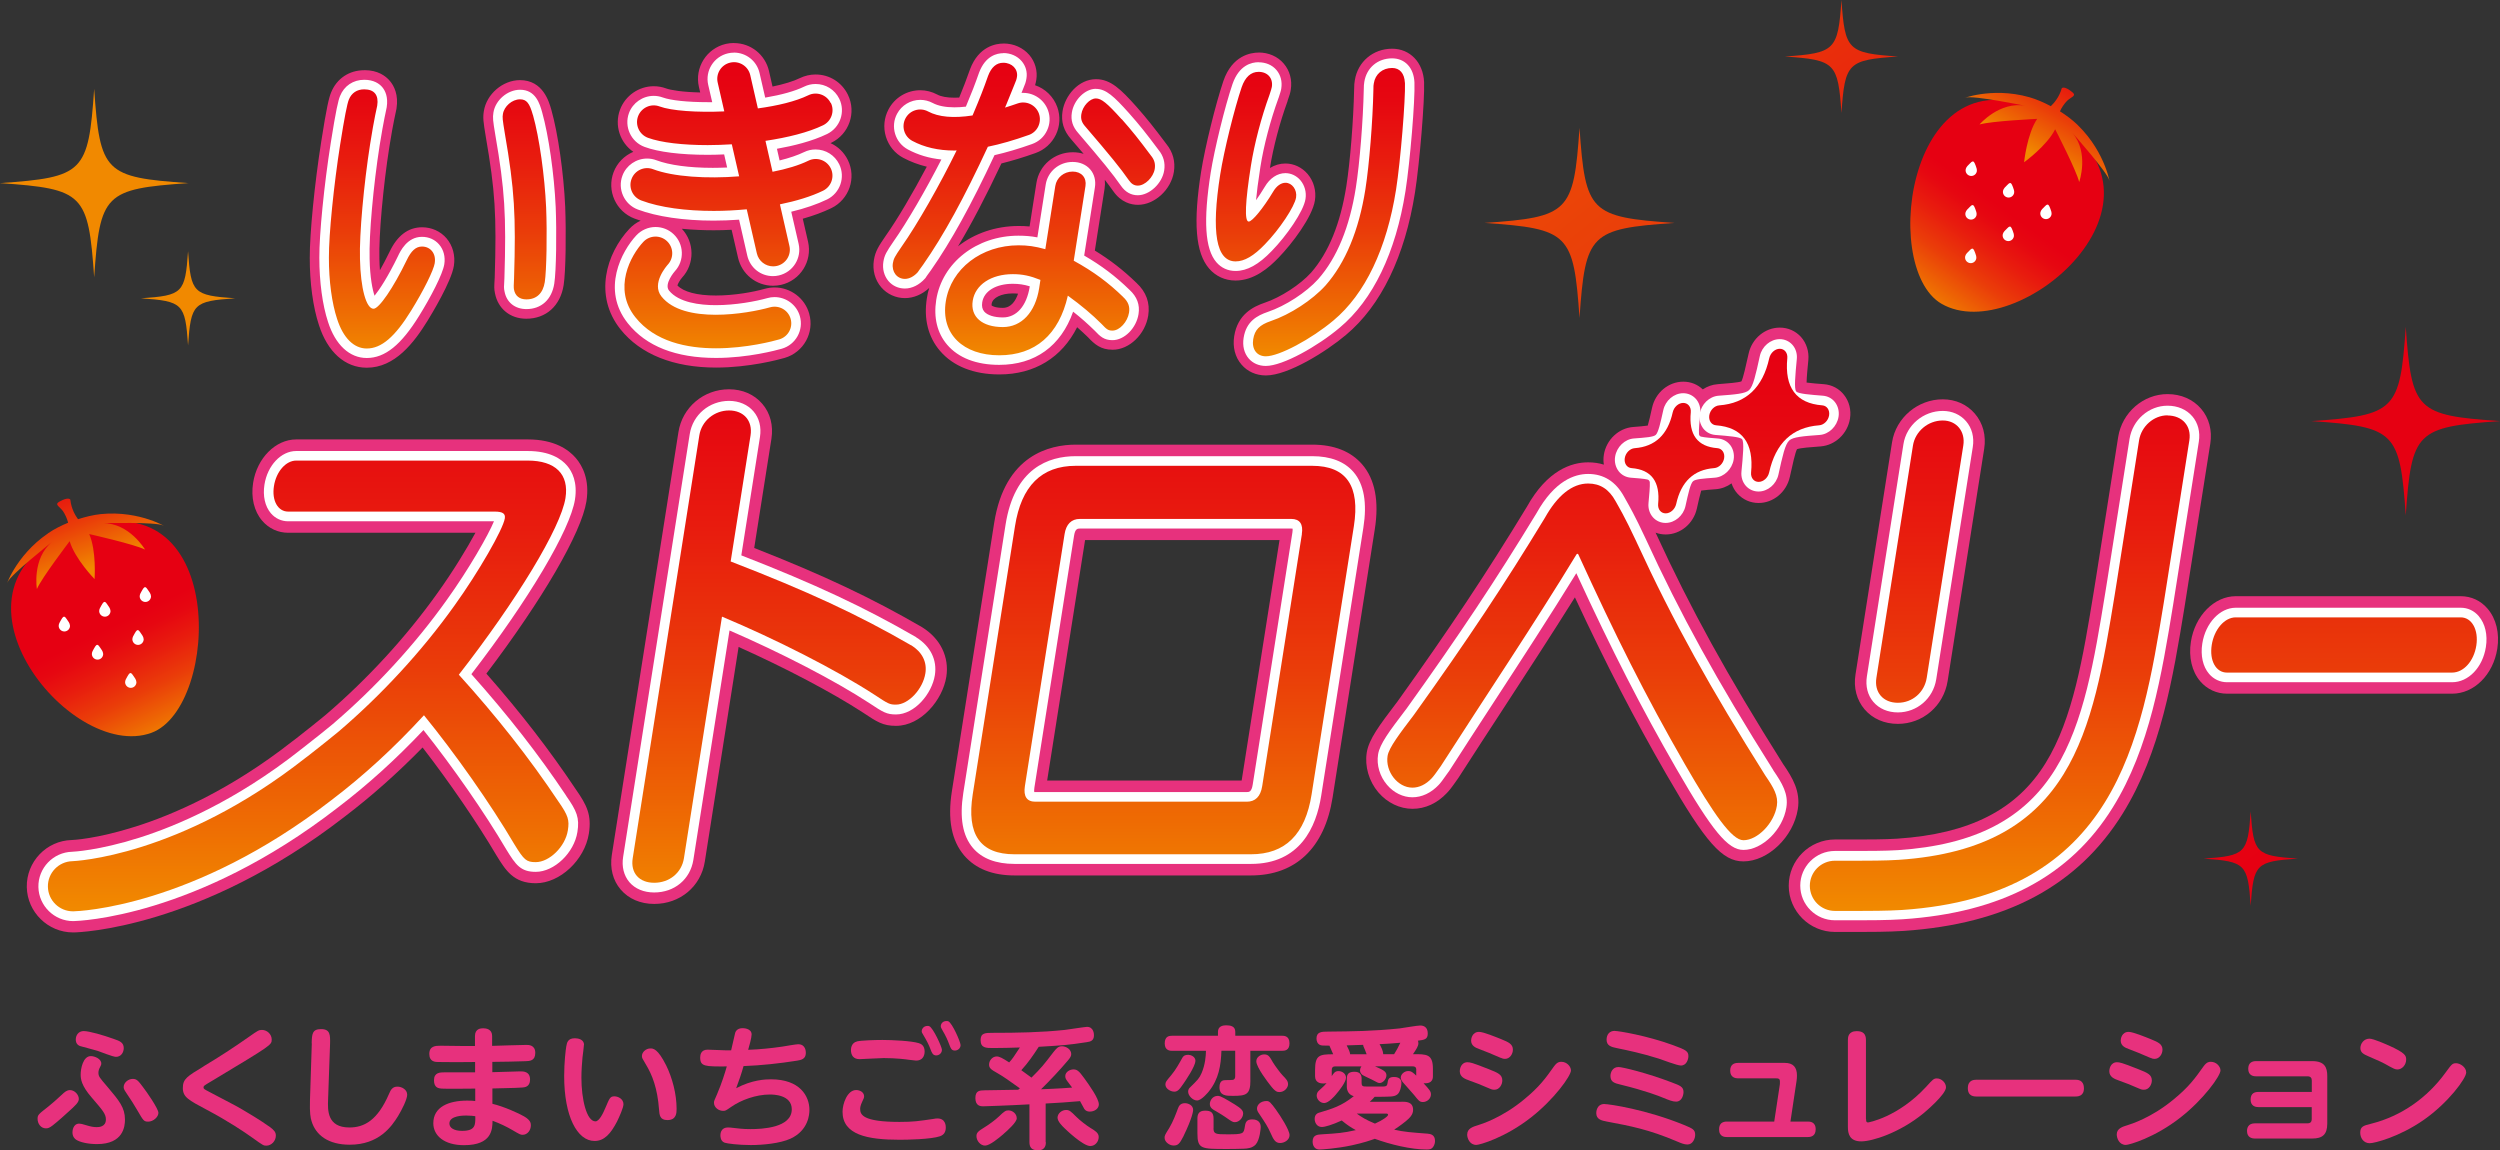
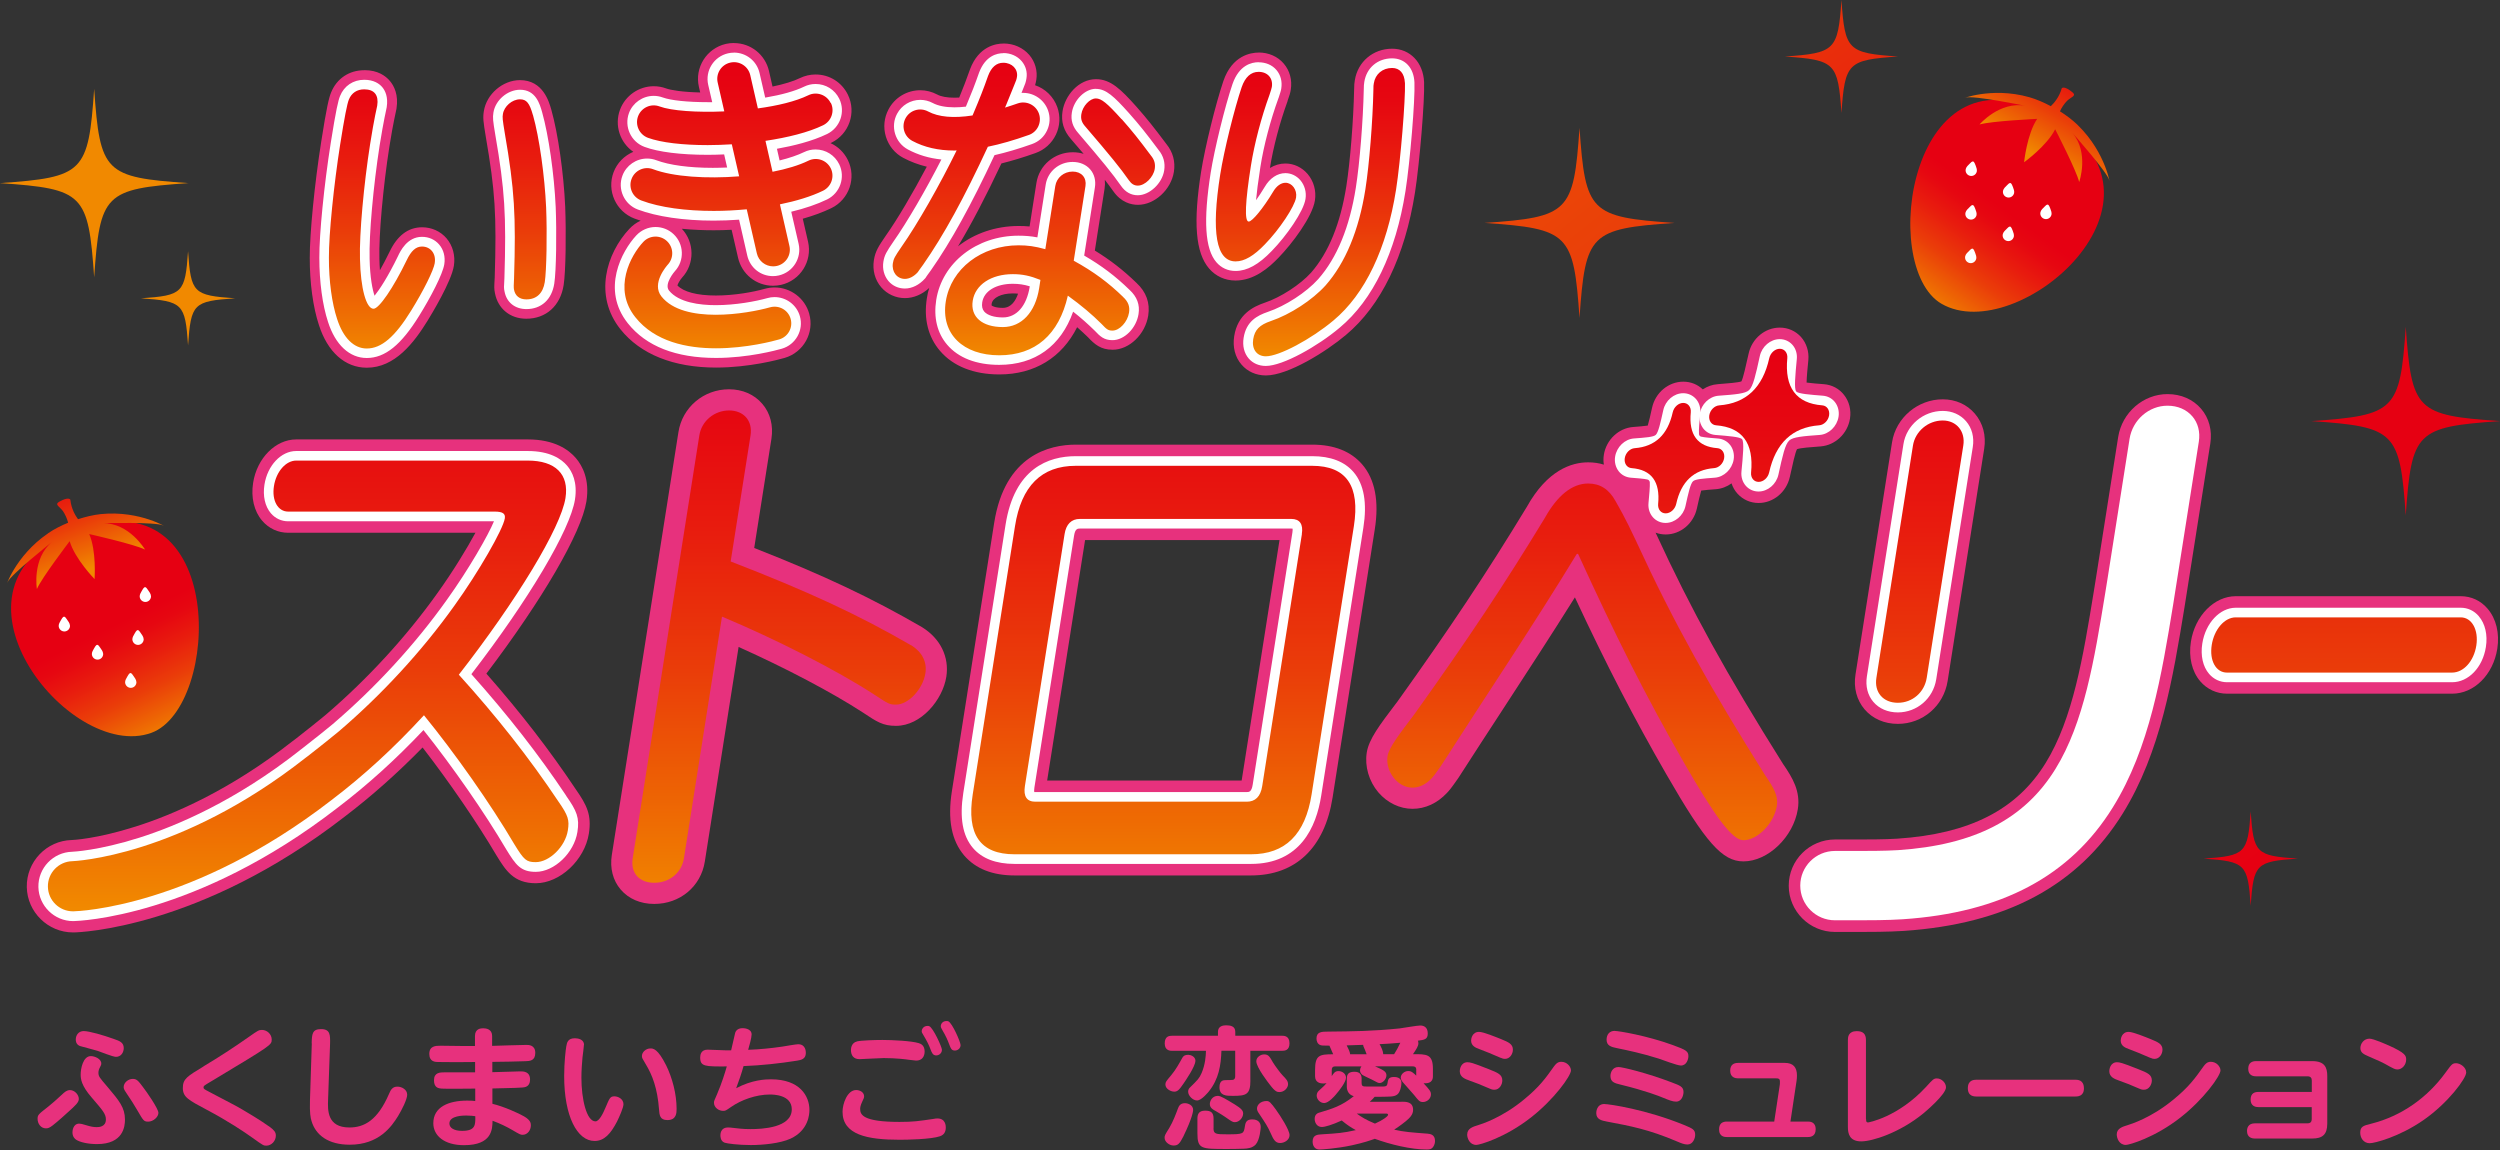
<svg xmlns="http://www.w3.org/2000/svg" xmlns:xlink="http://www.w3.org/1999/xlink" id="_レイヤー_2" viewBox="0 0 368.5 169.56">
  <rect x="0" y="0" width="368.5" height="169.56" fill="#333333" stroke="none" />
  <defs>
    <style>.cls-1{fill:url(#_名称未設定グラデーション_85-6);}.cls-2{fill:#e7317d;}.cls-3{fill:url(#_名称未設定グラデーション_89-2);}.cls-4{fill:url(#_名称未設定グラデーション_89-11);}.cls-5{fill:#fff;}.cls-6{fill:url(#_名称未設定グラデーション_85-4);}.cls-7{fill:url(#_名称未設定グラデーション_89-5);}.cls-8{fill:none;}.cls-9{fill:url(#_名称未設定グラデーション_89-7);}.cls-10{fill:url(#_名称未設定グラデーション_85-9);}.cls-11{fill:url(#_名称未設定グラデーション_89);}.cls-12{fill:url(#_名称未設定グラデーション_89-3);}.cls-13{fill:url(#_名称未設定グラデーション_85-8);}.cls-14{fill:url(#_名称未設定グラデーション_85-3);}.cls-15{fill:url(#_名称未設定グラデーション_85);}.cls-16{fill:url(#_名称未設定グラデーション_85-7);}.cls-17{fill:url(#_名称未設定グラデーション_89-8);}.cls-18{fill:url(#_名称未設定グラデーション_89-9);}.cls-19{fill:url(#_名称未設定グラデーション_89-4);}.cls-20{fill:url(#_名称未設定グラデーション_89-6);}.cls-21{fill:url(#_名称未設定グラデーション_85-5);}.cls-22{fill:url(#_名称未設定グラデーション_89-10);}.cls-23{fill:url(#_名称未設定グラデーション_85-2);}</style>
    <linearGradient id="_名称未設定グラデーション_89" x1="127.79" y1="52.51" x2="127.79" y2="9.17" gradientUnits="userSpaceOnUse">
      <stop offset="0" stop-color="#f18900" />
      <stop offset=".15" stop-color="#ee6c03" />
      <stop offset=".42" stop-color="#ea3d09" />
      <stop offset=".67" stop-color="#e81c0e" />
      <stop offset=".87" stop-color="#e60711" />
      <stop offset="1" stop-color="#e60012" />
    </linearGradient>
    <linearGradient id="_名称未設定グラデーション_85" x1="114.83" y1="134" x2="114.83" y2="50.45" gradientUnits="userSpaceOnUse">
      <stop offset="0" stop-color="#f18900" />
      <stop offset=".15" stop-color="#ee6c03" />
      <stop offset=".42" stop-color="#ea3d09" />
      <stop offset=".67" stop-color="#e81c0e" />
      <stop offset=".87" stop-color="#e60711" />
      <stop offset="1" stop-color="#e60012" />
    </linearGradient>
    <linearGradient id="_名称未設定グラデーション_85-2" x1="171.47" y1="134.12" x2="171.47" y2="50.2" xlink:href="#_名称未設定グラデーション_85" />
    <linearGradient id="_名称未設定グラデーション_85-3" x1="233.22" y1="134.19" x2="233.22" y2="50.1" xlink:href="#_名称未設定グラデーション_85" />
    <linearGradient id="_名称未設定グラデーション_85-4" x1="345.51" y1="139.89" x2="345.51" y2="43.72" xlink:href="#_名称未設定グラデーション_85" />
    <linearGradient id="_名称未設定グラデーション_85-5" x1="246.82" y1="138.95" x2="246.82" y2="49.93" xlink:href="#_名称未設定グラデーション_85" />
    <linearGradient id="_名称未設定グラデーション_85-6" x1="260.78" y1="138.68" x2="260.78" y2="50.88" xlink:href="#_名称未設定グラデーション_85" />
    <linearGradient id="_名称未設定グラデーション_85-7" x1="282.98" y1="134.95" x2="282.98" y2="50.27" xlink:href="#_名称未設定グラデーション_85" />
    <linearGradient id="_名称未設定グラデーション_85-8" x1="45.43" y1="133.92" x2="45.43" y2="50.28" xlink:href="#_名称未設定グラデーション_85" />
    <linearGradient id="_名称未設定グラデーション_85-9" x1="294.77" y1="133.92" x2="294.77" y2="50.44" xlink:href="#_名称未設定グラデーション_85" />
    <linearGradient id="_名称未設定グラデーション_89-2" x1="284.51" y1="85.49" x2="294.89" y2="70.21" gradientTransform="translate(2.33 -50.21) rotate(2)" xlink:href="#_名称未設定グラデーション_89" />
    <linearGradient id="_名称未設定グラデーション_89-3" x1="36.69" y1="55.85" x2="180.61" y2="237.91" xlink:href="#_名称未設定グラデーション_89" />
    <linearGradient id="_名称未設定グラデーション_89-4" x1="36.49" y1="55.06" x2="180.4" y2="237.12" xlink:href="#_名称未設定グラデーション_89" />
    <linearGradient id="_名称未設定グラデーション_89-5" x1="224.25" y1="-51.36" x2="310.6" y2="57.87" xlink:href="#_名称未設定グラデーション_89" />
    <linearGradient id="_名称未設定グラデーション_89-6" x1="151.74" y1="-69.72" x2="358.98" y2="192.44" xlink:href="#_名称未設定グラデーション_89" />
    <linearGradient id="_名称未設定グラデーション_89-7" x1="189.09" y1="-53.91" x2="333.01" y2="128.15" xlink:href="#_名称未設定グラデーション_89" />
    <linearGradient id="_名称未設定グラデーション_89-8" x1="192.43" y1="-143.1" x2="336.35" y2="38.96" xlink:href="#_名称未設定グラデーション_89" />
    <linearGradient id="_名称未設定グラデーション_89-9" x1="424.87" y1="473.99" x2="424.87" y2="457.83" gradientTransform="translate(168.27 -600.49) rotate(30)" xlink:href="#_名称未設定グラデーション_89" />
    <linearGradient id="_名称未設定グラデーション_89-10" x1="1670.78" y1="249.86" x2="1681.16" y2="234.58" gradientTransform="translate(1714.01 93.93) rotate(-172) scale(1 -1)" xlink:href="#_名称未設定グラデーション_89" />
    <linearGradient id="_名称未設定グラデーション_89-11" x1="1726.04" y1="-31.69" x2="1726.04" y2="-47.85" gradientTransform="translate(1646.15 -476.8) rotate(160) scale(1 -1)" xlink:href="#_名称未設定グラデーション_89" />
  </defs>
  <g id="title">
    <path class="cls-2" d="M108.18,6.34c-.4,0-.79.04-1.18.13-2.85.65-4.64,3.5-3.98,6.35l.19.81c-2.66-.06-4.35-.35-5.01-.59-.59-.22-1.21-.33-1.84-.33-2.2,0-4.2,1.39-4.97,3.46-.86,2.32.01,4.86,1.96,6.21-1.32.56-2.39,1.63-2.91,3.01-1.03,2.73.35,5.8,3.09,6.83.29.11.6.22.9.31-.62.28-1.18.69-1.65,1.19-3.42,3.64-5.29,9.84-1.33,14.81,2.94,3.69,7.82,5.65,14.1,5.65,4.9,0,9.27-1.18,10.09-1.42,2.81-.81,4.44-3.74,3.63-6.55-.64-2.26-2.74-3.84-5.1-3.84-.48,0-.97.07-1.44.2-1.61.46-4.46.99-7.22.99s-4.77-.54-5.66-1.49c.09-.3.4-.82.69-1.15,1.88-2.03,1.84-5.2-.04-7.2,1.7.17,3.33.22,4.7.22.86,0,1.74-.02,2.64-.07l.95,4.13c.56,2.42,2.68,4.12,5.16,4.12.4,0,.8-.05,1.18-.13,2.85-.65,4.63-3.5,3.98-6.35l-.78-3.4c1.59-.45,3-.97,4.21-1.56,2.63-1.28,3.72-4.46,2.44-7.08-.56-1.14-1.47-2.01-2.56-2.5.04-.02.08-.04.12-.06,2.63-1.28,3.72-4.46,2.44-7.08-.9-1.84-2.72-2.98-4.76-2.98-.8,0-1.58.18-2.31.53-.98.48-2.37.9-4.04,1.25l-.52-2.29c-.56-2.42-2.68-4.12-5.16-4.12h0ZM147.89,6.42c-1.04,0-3.61.37-4.9,3.77v.03s-.02.03-.02.03c-.51,1.45-.94,2.57-1.58,4.13-.25.02-.5.02-.73.02-1.07,0-1.95-.16-2.52-.47-.77-.41-1.63-.63-2.49-.63-1.96,0-3.75,1.07-4.67,2.8-.67,1.25-.81,2.68-.4,4.04.41,1.35,1.32,2.47,2.57,3.13,1.07.57,2.22,1,3.46,1.3-2.07,3.91-4.35,7.78-6.05,10.18-1.03,1.51-1.54,2.26-1.75,3.6-.23,1.47.16,2.92,1.08,3.99.87,1.02,2.15,1.6,3.5,1.6,1.27,0,2.54-.54,3.57-1.49-.15.49-.26,1-.34,1.52-.48,3.03.19,5.71,1.94,7.75,1.94,2.27,4.97,3.47,8.75,3.47,5.2,0,9.21-2.49,11.46-6.96.54.47,1.06.96,1.59,1.47.99,1.05,1.89,1.85,3.65,1.85,2.45,0,4.8-2.26,5.24-5.04.29-1.86-.29-3.48-1.74-4.82-1.92-1.86-3.86-3.37-6.13-4.76l1.43-9.09c.07-.46.08-.91.04-1.34.48.62.87,1.16,1.24,1.67,1.16,1.67,2.63,2.02,3.65,2.02,2.45,0,4.87-2.22,5.29-4.85.24-1.53-.13-2.91-1.11-4.12-1.88-2.51-2.84-3.71-4.43-5.52-2.26-2.52-3.78-4.03-5.93-4.03-2.6,0-4.59,2.44-4.94,4.71-.25,1.56.17,2.91,1.27,4.15.68.8,1.29,1.51,1.84,2.15-.5-.16-1.03-.24-1.6-.24-2.69,0-4.95,1.9-5.36,4.52l-1.01,6.42c-.52-.05-1.04-.07-1.61-.07-3.42,0-6.55,1.11-8.94,3,2.03-3.38,4.12-7.38,6.4-12.22,1.58-.39,3.26-.9,5.02-1.53,1.33-.47,2.4-1.44,3.01-2.71.61-1.28.68-2.72.21-4.05-.55-1.55-1.78-2.73-3.28-3.24.07-.24.13-.49.18-.79.21-1.32-.17-2.66-1.03-3.67-.92-1.07-2.3-1.69-3.79-1.69h0ZM146.15,45.01s0-.09.02-.23c.14-.9,1.42-1.53,3.11-1.53.27,0,.53.01.78.04-.34,1.01-1,2.09-2.25,2.09-1.13,0-1.6-.29-1.66-.37,0,0,0,0,0,0h0ZM205.2,7.18c-2.81,0-5.07,1.92-5.5,4.66-.06.35-.1.69-.1,1.32-.1,4.6-.59,10.73-1.15,14.28-.87,5.52-2.62,9.81-5.2,12.75-1.59,1.76-4.47,3.64-6.83,4.43-1.7.58-4,1.71-4.5,4.94-.25,1.59.13,3.08,1.07,4.17.88,1.04,2.16,1.61,3.6,1.61,3.26,0,8.86-3.49,11.79-5.96,5.18-4.32,8.71-11.59,10.19-21.01.68-4.33,1.45-13.62,1.34-16.29-.14-2.89-2.08-4.9-4.71-4.9h0ZM185.51,7.75c-1.12,0-3.88.41-5.18,4.18-1.15,3.4-2.71,9.75-3.28,13.34-1.19,7.56-.83,11.97,1.16,14.3.98,1.15,2.37,1.78,3.9,1.78,2.78,0,4.96-1.92,6.35-3.37,1.99-2.04,4.98-6.01,5.36-8.43.22-1.42-.17-2.84-1.08-3.91-.84-.98-2.03-1.54-3.27-1.54-.8,0-1.58.23-2.28.66.48-3.04,1.45-6.7,2.58-9.8l.02-.05v-.05c.29-.83.4-1.16.47-1.62.23-1.45-.14-2.82-1.03-3.86-.9-1.06-2.23-1.64-3.72-1.64h0ZM53.69,10.35c-2.23,0-4.06,1.23-4.89,3.29-.31.74-.66,2.18-1.45,7.23-.99,6.27-1.71,13.64-1.69,17.14-.01,3.66.48,7.28,1.35,9.9,1.28,3.99,3.85,6.29,7.06,6.29,4.15,0,6.96-3.7,8.95-6.92.58-.94,3.51-5.77,3.88-8.09.24-1.5-.16-2.98-1.08-4.06-.89-1.04-2.2-1.63-3.6-1.63-2.06,0-3.68,1.23-4.82,3.66-.5,1.02-.97,1.91-1.4,2.67-.04-.51-.07-1.08-.08-1.71-.1-3.4.55-10.63,1.47-16.47.25-1.6.58-3.42.72-4.05l.11-.52c.11-.52.2-.93.22-1.05.33-2.07-.36-3.38-.98-4.11-.61-.72-1.76-1.58-3.74-1.58h0ZM76.65,11.81c-2.54,0-4.93,2.05-5.33,4.57-.16,1-.08,1.55.28,3.74,1.39,8.04,1.61,11.55,1.32,20.82-.08,1.35-.1,1.61.04,2.29.44,2.28,2.24,3.75,4.61,3.75,2.92,0,5.03-1.9,5.51-4.95.32-2.02.38-7.78.23-11.57-.22-4.93-1.06-10.8-2.04-14.27-.34-1.2-1.23-4.38-4.63-4.38h0Z" />
    <path class="cls-5" d="M108.18,7.76s0,0,0,0c-.29,0-.58.03-.87.1-2.09.48-3.4,2.56-2.92,4.65l.59,2.55c-.22,0-.44,0-.66,0-2.97,0-5.44-.26-6.62-.69-.43-.16-.89-.24-1.35-.24-1.61,0-3.08,1.02-3.64,2.53-.74,2.01.29,4.25,2.29,4.99,2.04.76,5.35,1.17,9.31,1.17.75,0,1.55-.02,2.43-.06l.44,1.93c-.71.03-1.41.05-2.11.05-3.46,0-6.41-.4-8.32-1.12-.44-.17-.9-.25-1.37-.25-1.61,0-3.07,1.01-3.63,2.51-.76,2,.26,4.25,2.26,5,2.8,1.05,6.77,1.64,11.18,1.64,1.21,0,2.47-.05,3.75-.14l1.21,5.3c.41,1.78,1.96,3.02,3.78,3.02.29,0,.58-.03.87-.1,2.09-.48,3.39-2.56,2.92-4.65l-1.09-4.74c2.06-.5,3.83-1.11,5.28-1.81,1.92-.94,2.73-3.27,1.79-5.19-.66-1.34-1.99-2.18-3.49-2.18-.59,0-1.16.13-1.69.39-.95.46-2.18.88-3.61,1.23l-.39-1.72c2.37-.42,5.2-1.11,7.4-2.18,1.92-.94,2.73-3.27,1.79-5.19-.66-1.34-1.99-2.18-3.49-2.18-.59,0-1.16.13-1.69.39-1.36.66-3.32,1.21-5.74,1.62l-.83-3.62c-.41-1.78-1.96-3.01-3.78-3.02h0ZM147.89,7.84c-.93,0-2.63.37-3.57,2.85-.61,1.74-1.1,3.01-1.95,5.03-.61.07-1.18.1-1.7.1-1.32,0-2.4-.22-3.19-.64-.56-.3-1.19-.46-1.83-.46-1.43,0-2.75.79-3.42,2.05-.49.91-.59,1.96-.29,2.96.3.99.97,1.81,1.88,2.3,1.49.8,3.11,1.29,4.94,1.48-2.3,4.51-5.07,9.26-7.04,12.06-1.05,1.54-1.35,2.02-1.51,3.01-.17,1.06.11,2.09.75,2.85.61.71,1.47,1.1,2.42,1.1,1.06,0,2.13-.54,2.96-1.47l.09-.1.07-.12c.04-.07.11-.15.2-.29.12-.17.29-.39.51-.7,2.97-4.24,5.95-9.65,9.38-16.98,1.72-.39,3.58-.94,5.54-1.64.98-.35,1.76-1.05,2.2-1.99.45-.94.5-1.99.15-2.97-.55-1.54-2.02-2.58-3.65-2.58-.09,0-.17,0-.26,0l.26-.65c.26-.61.39-.94.47-1.5.15-.92-.1-1.82-.71-2.53-.65-.76-1.63-1.19-2.71-1.19h0ZM205.2,8.6c-2.13,0-3.77,1.39-4.1,3.47-.05.32-.08.58-.08,1.14-.1,4.61-.6,10.85-1.17,14.46-.91,5.79-2.77,10.32-5.54,13.47-1.77,1.97-4.84,3.96-7.45,4.84-1.55.53-3.17,1.39-3.55,3.82-.19,1.18.08,2.26.74,3.03.61.72,1.51,1.11,2.53,1.11,2.51,0,7.66-2.91,10.88-5.63,4.92-4.1,8.28-11.07,9.71-20.15.67-4.28,1.43-13.41,1.32-16.02-.1-2.15-1.4-3.54-3.3-3.54h0ZM185.51,9.17c-1.02,0-2.87.42-3.84,3.22-1.11,3.27-2.67,9.63-3.22,13.1-1.1,7.01-.84,11.2.84,13.16.72.84,1.7,1.29,2.83,1.29,1.7,0,3.4-.93,5.33-2.94,2.17-2.22,4.7-5.84,4.98-7.67.16-1.01-.12-2.02-.76-2.77-.57-.66-1.37-1.04-2.2-1.04-1.18,0-2.3.74-3.05,2.03-.46.76-.89,1.42-1.28,1.96.1-1.09.29-2.66.64-4.9.49-3.14,1.49-6.92,2.66-10.13v-.02s.03-.05.03-.05c.24-.75.34-1.02.39-1.37.16-1.03-.09-1.99-.71-2.72-.63-.74-1.57-1.14-2.64-1.14h0ZM53.69,11.76c-1.63,0-2.97.9-3.57,2.4-.26.63-.6,2.05-1.37,6.92-.98,6.2-1.7,13.47-1.68,16.91,0,3.53.46,6.98,1.28,9.46,1.08,3.38,3.17,5.32,5.71,5.32,2.69,0,5.08-1.93,7.74-6.25,1.67-2.69,3.45-6.08,3.69-7.57.17-1.11-.1-2.14-.76-2.91-.63-.73-1.52-1.13-2.53-1.13-2.2,0-3.21,2.14-3.54,2.85-1.48,3.05-2.73,4.94-3.45,5.83-.31-.89-.67-2.67-.73-5.44-.1-3.52.54-10.71,1.48-16.72.26-1.63.59-3.48.73-4.13l.11-.52c.1-.48.19-.86.2-.97.24-1.53-.23-2.46-.66-2.97-.42-.49-1.22-1.08-2.66-1.08h0ZM161.53,13.09c-1.59,0-3.25,1.64-3.54,3.51-.18,1.13.12,2.09.94,3.01,3.48,4.06,5.08,6.02,6.29,7.76.65.94,1.49,1.41,2.49,1.41,1.73,0,3.59-1.74,3.89-3.65.18-1.12-.1-2.14-.83-3.03-1.86-2.49-2.8-3.67-4.38-5.45-2.17-2.42-3.36-3.55-4.86-3.55h0ZM76.65,13.23c-1.84,0-3.64,1.54-3.92,3.37-.12.76-.08,1.12.28,3.29,1.4,8.07,1.63,11.82,1.34,21.14-.08,1.31-.09,1.42.02,1.94.29,1.59,1.53,2.59,3.22,2.59,2.2,0,3.74-1.4,4.11-3.75.3-1.91.36-7.64.21-11.29-.22-4.83-1.04-10.56-1.99-13.94-.35-1.25-.94-3.35-3.26-3.35h0ZM158.1,23.87c-1.99,0-3.65,1.4-3.96,3.32l-1.23,7.8c-.94-.18-1.8-.25-2.79-.25-6.16,0-11.25,3.98-12.12,9.47-.41,2.61.15,4.89,1.61,6.6,1.66,1.95,4.32,2.97,7.67,2.97,5.29,0,9.1-2.76,10.9-7.84,1.15.9,2.16,1.8,3.16,2.78.83.88,1.4,1.42,2.64,1.42,1.75,0,3.51-1.76,3.84-3.84.22-1.39-.22-2.56-1.33-3.58-2.04-1.99-4.14-3.58-6.68-5.05l1.58-10.04c.16-1.01-.08-1.95-.68-2.65-.61-.72-1.54-1.11-2.6-1.11h0ZM147.82,46.79c-1.27,0-2.27-.32-2.74-.86-.29-.34-.39-.79-.3-1.37.26-1.66,2.03-2.73,4.51-2.73.89,0,1.63.11,2.49.37v.07c-.46,2.83-1.93,4.52-3.96,4.52h0ZM96.63,33.46h0c-1.07,0-2.1.45-2.83,1.23-2.16,2.31-5.21,7.99-1.26,12.96,2.7,3.39,7.07,5.11,13,5.11,4.71,0,8.91-1.13,9.7-1.36,2.05-.59,3.25-2.74,2.66-4.8-.47-1.66-2.01-2.81-3.74-2.81-.36,0-.71.05-1.05.15-1.7.48-4.7,1.04-7.6,1.04-2.36,0-5.47-.38-6.9-2.16-.77-.97.85-2.83.87-2.85,1.44-1.56,1.35-4.01-.2-5.46-.72-.68-1.67-1.05-2.65-1.05h0Z" />
    <path class="cls-11" d="M64.09,38.75c-.17,1.09-1.65,4.07-3.49,7.04-2.39,3.88-4.39,5.58-6.54,5.58-1.9,0-3.47-1.56-4.37-4.35-.77-2.32-1.22-5.62-1.21-9.03-.02-3.45.73-10.78,1.66-16.69.64-4.06,1.03-6,1.28-6.62.4-.99,1.21-1.51,2.26-1.51,1.5,0,2.17.85,1.92,2.41-.02.14-.16.76-.3,1.42-.15.71-.49,2.6-.74,4.21-.93,5.91-1.61,13.28-1.5,16.97.09,4.3.91,7.33,2,7.33.81,0,2.91-3.07,4.88-7.14.67-1.42,1.37-2.03,2.26-2.03,1.25,0,2.1,1.04,1.88,2.41ZM78.55,16.96c-.49-1.75-.93-2.32-1.9-2.32-1.17,0-2.35,1.04-2.52,2.17-.08.52-.07.71.28,2.84,1.44,8.32,1.65,12.1,1.36,21.41q-.08,1.28-.01,1.61c.17.94.82,1.46,1.83,1.46,1.5,0,2.45-.9,2.71-2.55.26-1.65.36-7.14.2-11.01-.21-4.59-1-10.3-1.94-13.61ZM165.53,43.76c.78.71,1.03,1.42.89,2.32-.22,1.37-1.39,2.65-2.44,2.65-.61,0-.83-.14-1.62-.99-1.43-1.42-2.93-2.69-4.96-4.16-1.31,5.77-4.82,8.79-10.11,8.79s-8.64-3.12-7.88-7.94c.76-4.82,5.26-8.27,10.72-8.27,1.33,0,2.4.14,3.95.57l1.47-9.31c.19-1.23,1.26-2.13,2.56-2.13s2.08.9,1.89,2.13l-1.73,11.01c2.94,1.61,5.14,3.26,7.28,5.34ZM153.36,41.26c-1.52-.61-2.65-.85-4.07-.85-3.19,0-5.54,1.56-5.91,3.92-.37,2.36,1.37,3.88,4.44,3.88,2.75,0,4.79-2.17,5.35-5.72l.19-1.23ZM165.33,17.58c-2.17-2.41-2.99-3.07-3.8-3.07-.89,0-1.96,1.13-2.14,2.32-.11.71.05,1.23.6,1.84,3.65,4.25,5.18,6.14,6.4,7.89.4.57.8.8,1.33.8,1.05,0,2.29-1.23,2.49-2.46.11-.71-.03-1.32-.54-1.94-1.87-2.51-2.78-3.64-4.32-5.39ZM191.04,29.11c.18-1.13-.59-2.17-1.56-2.17-.65,0-1.33.47-1.82,1.32-1.48,2.46-3.08,4.4-3.6,4.4-.65,0-.52-2.88.33-8.27.51-3.21,1.52-7.09,2.73-10.4.23-.71.31-.95.35-1.18.2-1.28-.62-2.22-1.95-2.22-1.13,0-1.98.76-2.5,2.27-1.06,3.12-2.61,9.36-3.16,12.86-1.35,8.56-.6,12.81,2.27,12.81,1.29,0,2.67-.8,4.31-2.51,2.17-2.22,4.39-5.58,4.6-6.9ZM207.08,12.19c-.07-1.37-.75-2.17-1.88-2.17-1.41,0-2.49.9-2.7,2.27-.04.24-.07.43-.06.9-.1,4.73-.61,11.06-1.18,14.7-.96,6.1-2.96,10.87-5.87,14.18-1.96,2.17-5.24,4.3-8.06,5.25-1.67.57-2.38,1.28-2.61,2.69-.23,1.46.53,2.51,1.87,2.51,1.94,0,6.66-2.51,9.97-5.29,4.65-3.88,7.85-10.59,9.22-19.29.66-4.21,1.4-13.28,1.31-15.74ZM113.49,45.3c-3.34.95-12.72,2.51-15.99-1.6-1.54-1.93.82-4.56.93-4.69.92-.99.87-2.54-.12-3.47-.99-.93-2.55-.88-3.48.11-1.88,2-4.54,6.9-1.18,11.11,2.87,3.61,7.6,4.58,11.89,4.58,4.51,0,8.52-1.08,9.31-1.31,1.31-.38,2.06-1.74,1.69-3.04-.37-1.31-1.74-2.06-3.04-1.69ZM122.44,15.18c-.6-1.22-2.07-1.73-3.29-1.14-1.87.91-4.56,1.55-7.44,1.94l-1.12-4.9c-.3-1.32-1.62-2.16-2.95-1.85-1.33.3-2.16,1.63-1.85,2.95l.97,4.24c-4.05.18-7.81-.09-9.54-.73-1.28-.48-2.69.18-3.17,1.45-.47,1.28.18,2.69,1.45,3.17,1.95.72,5.19,1.08,8.82,1.08,1.15,0,2.35-.05,3.55-.12l1.08,4.72c-4.76.38-9.7.08-12.69-1.05-1.27-.48-2.69.16-3.17,1.44-.48,1.27.16,2.69,1.44,3.17,2.77,1.05,6.63,1.54,10.68,1.54,1.61,0,3.24-.09,4.86-.24l1.49,6.5c.26,1.14,1.28,1.91,2.4,1.91.18,0,.37-.02.55-.06,1.33-.3,2.16-1.63,1.85-2.95l-1.4-6.13c2.4-.49,4.61-1.16,6.36-2.01,1.22-.6,1.73-2.07,1.14-3.29-.6-1.22-2.07-1.73-3.29-1.14-1.41.69-3.25,1.24-5.3,1.64l-1.04-4.56c3.29-.49,6.34-1.25,8.5-2.3,1.22-.6,1.73-2.07,1.14-3.29ZM151.64,19.9c1.28-.45,1.95-1.86,1.5-3.15-.45-1.28-1.87-1.96-3.15-1.5-.64.23-1.25.42-1.85.61.07-.15.12-.28.18-.42l1.19-2.93c.26-.61.33-.8.39-1.18.18-1.13-.72-2.08-2.02-2.08-1.01,0-1.76.66-2.24,1.94-.66,1.89-1.2,3.26-2.16,5.53l-.13.3c-2.8.43-5,.24-6.55-.59-1.2-.64-2.69-.19-3.33,1.01-.64,1.2-.19,2.69,1.01,3.33,1.76.94,3.81,1.42,6.21,1.42.1,0,.21-.02.32-.02-2.45,5.02-5.77,10.86-8.13,14.21-1,1.46-1.16,1.75-1.27,2.41-.2,1.28.6,2.32,1.78,2.32.65,0,1.35-.38,1.89-.99.11-.19.31-.43.78-1.09,3.03-4.33,6.06-9.87,9.55-17.4,1.85-.38,3.86-.96,6.05-1.74Z" />
    <path class="cls-2" d="M71.69,99.29c8.27-10.89,14.02-20.78,14.75-25.39.5-3.18-.57-5.22-1.55-6.37-1.07-1.26-3.18-2.76-7.09-2.76h-34.13c-3.05,0-5.79,2.75-6.36,6.4-.34,2.16.14,4.19,1.33,5.58.98,1.15,2.35,1.78,3.84,1.78h27.6c-1.27,2.34-3.32,5.72-5.6,8.89-4.6,6.46-10.32,12.69-16.51,17.98l-.22.18c-.68.56-2.49,2.03-4.26,3.4l-.38.28c-9.26,7.27-17.67,10.85-23.11,12.57-5.78,1.84-9.3,1.99-9.42,1.99-3.73.09-6.7,3.2-6.63,6.94.07,3.69,3.13,6.68,6.81,6.68h.11c.75,0,18.62-.57,39.88-17.02,4.01-3.05,7.8-6.42,11.54-10.24,3.96,5.12,8.03,11.06,10.88,15.89,1.36,2.21,2.52,4.12,5.81,4.12,3.55,0,7.2-3.42,7.82-7.31.43-2.78-.3-4.2-1.93-6.54-3.82-5.73-8.14-11.32-13.18-17.05Z" />
    <path class="cls-2" d="M324.45,60.26c-1.2-1.4-2.96-2.17-4.96-2.17-3.58,0-6.7,2.72-7.27,6.32l-3.28,20.82-.32,1.99c-1.57,9.62-3.06,18.7-7.09,25.24-4.26,6.91-11.21,10.45-21.86,11.16-1.79.12-4.67.12-5.61.12h-3.58c-3.76,0-6.82,3.05-6.82,6.81s3.06,6.82,6.82,6.82h3.58c1.16,0,4.27,0,6.51-.15,15.15-1.01,25.71-6.67,32.31-17.29,5.62-9.05,7.41-19.98,9.14-30.57l3.78-23.98c.3-1.93-.18-3.75-1.35-5.12Z" />
    <path class="cls-2" d="M135.9,92.44c-7.44-4.31-14.46-7.63-24.73-11.67l2.54-16.1c.3-1.95-.17-3.78-1.35-5.15-1.18-1.38-2.92-2.14-4.9-2.14-3.75,0-6.89,2.66-7.46,6.32l-9.82,62.33c-.3,1.94.16,3.75,1.31,5.09,1.17,1.37,2.92,2.12,4.94,2.12,3.81,0,6.88-2.57,7.46-6.24l4.98-31.64c6.92,3.1,13.79,6.72,18.3,9.65,2.1,1.4,2.97,1.98,4.9,1.98,3.7,0,6.88-3.82,7.42-7.24.45-2.91-.87-5.63-3.59-7.31Z" />
    <path class="cls-2" d="M200.81,68.48c-1.67-1.95-4.16-2.94-7.39-2.94h-34.85c-3.81,0-10.45,1.5-12.03,11.54l-6.23,39.53c-.66,4.19-.06,7.29,1.82,9.5,1.67,1.94,4.16,2.93,7.42,2.93h34.85c6.58,0,10.85-4.07,12.02-11.46l6.22-39.53c.66-4.16.04-7.38-1.83-9.57ZM183.02,115.05h-28.67l5.59-35.44h28.66l-5.58,35.44Z" />
    <path class="cls-2" d="M366.67,89.72c-1.01-1.19-2.42-1.84-3.95-1.84h-33.17c-3.17,0-6.01,2.88-6.61,6.7-.36,2.27.14,4.4,1.38,5.85,1.01,1.17,2.41,1.82,3.95,1.82h33.17c3.25,0,6.05-2.79,6.66-6.62.36-2.28-.16-4.43-1.43-5.91Z" />
    <path class="cls-2" d="M262.83,112.62c-8.33-13.25-13.59-22.79-18.77-34.05-.01-.02-.02-.04-.03-.06.47.18.97.27,1.5.27,2.17,0,4.1-1.6,4.59-3.83.21-.94.46-2.06.64-2.64.5-.08,1.36-.14,2.15-.2.85-.06,1.65-.38,2.32-.86.19.57.48,1.09.88,1.52.81.89,1.91,1.37,3.11,1.37,2.17,0,4.1-1.6,4.6-3.83.39-1.79.8-3.64,1.06-4.1.5-.19,2.08-.31,3.49-.41,2.15-.17,3.97-1.89,4.32-4.1.2-1.26-.12-2.53-.88-3.49-.73-.93-1.78-1.49-2.97-1.58-.78-.06-1.84-.14-2.55-.24.02-.85.15-2.23.26-3.31.12-1.27-.28-2.52-1.1-3.43-.81-.88-1.91-1.36-3.11-1.36-2.17,0-4.1,1.6-4.59,3.82-.4,1.79-.81,3.65-1.07,4.11-.5.18-2.08.3-3.49.41-.8.06-1.55.33-2.2.77-.77-.74-1.78-1.14-2.88-1.14-2.17,0-4.1,1.61-4.59,3.82-.21.94-.46,2.07-.64,2.65-.5.08-1.36.15-2.15.21-2.15.16-3.97,1.89-4.32,4.09-.08.49-.08.99,0,1.46-.72-.23-1.5-.34-2.32-.34-2.45,0-6.03,1.15-9.05,6.59-5.97,9.82-11.34,17.89-19.12,28.76l-.18.23c-2.39,3.15-3.97,5.23-4.28,7.2-.32,2.04.32,4.23,1.71,5.87,1.31,1.53,3.15,2.42,5.03,2.42s3.64-.81,5.06-2.32c.31-.31.69-.77,1.67-2.18l.06-.09c2.21-3.44,4.49-6.94,6.72-10.36,3.47-5.32,7.03-10.79,10.43-16.22,4.72,10.11,8.73,17.84,13.5,26.12,5.79,10.05,8.23,12.8,11.34,12.8,3.63,0,7.37-3.6,8.02-7.7.41-2.62-.75-4.59-2.17-6.65Z" />
    <path class="cls-2" d="M279.74,106.7c3.68,0,6.76-2.65,7.34-6.31l5.39-34.24c.31-1.94-.18-3.78-1.37-5.17-1.17-1.37-2.85-2.12-4.74-2.12-3.69,0-6.9,2.72-7.47,6.32l-5.39,34.24c-.31,1.94.17,3.77,1.35,5.15,1.17,1.37,2.91,2.13,4.89,2.13Z" />
-     <path class="cls-5" d="M135.04,93.92c-7.62-4.41-14.91-7.83-25.77-12.06l2.75-17.45c.23-1.45-.11-2.79-.96-3.78-.85-.99-2.13-1.54-3.6-1.54-2.91,0-5.34,2.05-5.79,4.88l-9.82,62.33c-.23,1.44.1,2.76.92,3.73.84.98,2.13,1.52,3.65,1.52,3,0,5.32-1.93,5.78-4.8l5.33-33.82c7.6,3.29,15.53,7.39,20.58,10.69,2.09,1.39,2.59,1.69,3.96,1.69,2.76,0,5.3-3.06,5.73-5.8.35-2.24-.65-4.27-2.76-5.57Z" />
    <path class="cls-8" d="M190.5,78.49l-5.85,37.16c-.17,1.1-.56,1.1-.87,1.1h-31.17c-.07,0-.13,0-.16,0-.02-.09-.04-.3.02-.65l5.85-37.15c.16-1.03.55-1.03.85-1.03h31.18c.08,0,.13,0,.17.01.02.09.03.26-.02.57Z" />
    <path class="cls-5" d="M199.52,69.59c-1.34-1.56-3.39-2.35-6.1-2.35h-34.85c-4,0-9.04,1.75-10.35,10.1l-6.23,39.54c-.57,3.66-.11,6.32,1.43,8.12,1.33,1.55,3.39,2.34,6.13,2.34h34.85c7.24,0,9.62-5.45,10.34-10.02l6.22-39.54c.58-3.64.09-6.4-1.44-8.19ZM152.45,116.74c-.02-.09-.04-.3.02-.65l5.85-37.15c.16-1.03.55-1.03.85-1.03h31.18c.08,0,.13,0,.17.01.02.09.03.26-.02.57l-5.85,37.16c-.17,1.1-.56,1.1-.87,1.1h-31.17c-.07,0-.13,0-.16,0Z" />
-     <path class="cls-5" d="M261.39,113.53c-8.38-13.31-13.67-22.91-18.87-34.23-1.54-3.3-2.36-4.72-2.84-5.57-.11-.19-.21-.36-.29-.52-1.22-2.23-3-3.35-5.3-3.35-2,0-4.94,1-7.6,5.77-5.99,9.85-11.38,17.96-19.22,28.9l-.18.23c-2.24,2.95-3.72,4.9-3.96,6.44-.25,1.56.25,3.24,1.33,4.5.99,1.16,2.35,1.82,3.73,1.82s2.74-.63,3.86-1.81c.23-.23.58-.67,1.47-1.95l.02-.02.02-.02c2.21-3.45,4.5-6.96,6.71-10.35,4.04-6.2,8.21-12.6,12.08-18.88,5.35,11.61,9.58,19.85,14.76,28.84,5.28,9.16,7.59,11.95,9.87,11.95,2.8,0,5.82-2.99,6.33-6.26.32-2-.6-3.54-1.93-5.48Z" />
    <path class="cls-5" d="M365.38,90.83c-.69-.81-1.63-1.25-2.66-1.25h-33.17c-2.34,0-4.46,2.26-4.93,5.27-.28,1.78.08,3.41,1,4.48.68.79,1.62,1.23,2.65,1.23h33.17c2.41,0,4.51-2.18,4.98-5.19.28-1.78-.1-3.44-1.04-4.53Z" />
    <path class="cls-5" d="M255.01,65.58c-.43-.55-1.06-.88-1.76-.94-.98-.08-1.99-.15-2.51-.28-.17-.04-.29-.18-.31-.36-.05-.61.07-1.88.19-3.11.08-.8-.17-1.57-.67-2.12-.48-.52-1.13-.81-1.85-.81-1.36,0-2.62,1.07-2.93,2.49-.42,1.91-.73,3.29-1.11,3.65-.34.32-1.48.4-3.22.53-1.35.1-2.54,1.25-2.77,2.67-.13.79.07,1.58.53,2.17.43.55,1.06.88,1.76.94.96.07,1.95.15,2.47.27.19.04.33.21.35.4.04.62-.08,1.86-.19,3.07-.08.8.17,1.57.67,2.12.48.52,1.13.81,1.85.81,1.36,0,2.62-1.07,2.93-2.49.42-1.91.73-3.29,1.11-3.65.33-.32,1.48-.4,3.22-.53,1.35-.1,2.54-1.25,2.77-2.67.13-.79-.07-1.58-.53-2.17Z" />
    <path class="cls-5" d="M270.47,59.27c-.43-.55-1.06-.88-1.76-.94-1.88-.15-3.66-.28-3.95-.63-.33-.39-.13-2.43.09-4.78.08-.8-.17-1.57-.67-2.12-.48-.52-1.13-.81-1.85-.81-1.36,0-2.62,1.07-2.93,2.49-.61,2.78-.98,4.46-1.59,5.03-.56.52-2.04.64-4.5.82-1.35.1-2.54,1.25-2.77,2.67-.13.79.07,1.58.53,2.17.43.55,1.06.88,1.76.94,1.88.15,3.66.28,3.95.63.33.39.14,2.43-.09,4.78-.08.8.17,1.57.67,2.12.48.52,1.13.81,1.85.81,1.36,0,2.62-1.07,2.93-2.49.61-2.78.98-4.46,1.59-5.03.56-.52,2.04-.64,4.5-.82,1.35-.1,2.54-1.25,2.77-2.67.13-.79-.07-1.58-.53-2.17Z" />
    <path class="cls-5" d="M289.8,62.09c-.84-.98-2.06-1.52-3.44-1.52-2.86,0-5.35,2.1-5.79,4.88l-5.39,34.24c-.23,1.45.11,2.79.96,3.78.85.99,2.13,1.54,3.6,1.54,2.83,0,5.21-2.05,5.66-4.88l5.39-34.24c.23-1.44-.12-2.79-.99-3.8Z" />
    <path class="cls-5" d="M83.45,117.28c-4-6-8.58-11.87-13.97-17.91,8.47-11,14.56-21.26,15.27-25.73.4-2.54-.41-4.13-1.16-5-.84-.99-2.53-2.16-5.8-2.16h-34.13c-2.23,0-4.24,2.13-4.68,4.96-.26,1.67.08,3.2.95,4.22.65.76,1.56,1.18,2.55,1.18h30.33c-.8,1.97-3.71,7.07-6.94,11.57-4.68,6.58-10.5,12.91-16.82,18.32-.04.03-.1.08-.18.15-.62.51-2.51,2.05-4.38,3.49l-.28.21-.02.02-.02.02c-9.45,7.43-18.08,11.1-23.64,12.86-6.01,1.9-9.74,2.06-9.9,2.07-2.79.07-5.03,2.4-4.97,5.21.06,2.76,2.35,5.01,5.11,5.01h.07c.75-.02,18.04-.55,38.88-16.68,4.42-3.36,8.59-7.13,12.7-11.48,4.34,5.45,9.03,12.2,12.2,17.59,1.41,2.3,2.12,3.31,4.35,3.31,2.73,0,5.66-2.8,6.14-5.88.33-2.09-.08-3.07-1.66-5.33Z" />
    <path class="cls-5" d="M323.15,61.37c-.86-1.01-2.16-1.57-3.66-1.57-2.75,0-5.15,2.1-5.59,4.88l-3.28,20.82-.32,1.99c-1.6,9.78-3.11,19.03-7.33,25.86-4.57,7.41-11.94,11.21-23.19,11.96-1.85.12-4.77.12-5.73.12h-3.58c-2.82,0-5.11,2.29-5.11,5.11s2.29,5.11,5.11,5.11h3.58c1.15,0,4.22,0,6.41-.15,14.55-.97,24.69-6.36,30.97-16.49,5.44-8.76,7.2-19.52,8.9-29.93,0,0,.24-1.5.24-1.52l3.54-22.46c.22-1.43-.12-2.76-.97-3.75Z" />
    <path class="cls-15" d="M134.3,95.12c-7.82-4.53-15.28-7.98-26.6-12.36l2.93-18.58c.34-2.15-1-3.68-3.16-3.68s-4.05,1.53-4.39,3.68l-9.82,62.33c-.34,2.15.94,3.61,3.17,3.61s4.04-1.46,4.38-3.61l5.61-35.62c7.88,3.3,16.81,7.83,22.47,11.51,2.08,1.38,2.26,1.46,3.18,1.46,1.84,0,3.97-2.3,4.33-4.61.27-1.69-.49-3.15-2.1-4.15Z" />
    <path class="cls-23" d="M193.41,68.66h-34.85c-5.05,0-8.02,2.99-8.95,8.9l-6.23,39.53c-.93,5.91,1.1,8.83,6.16,8.83h34.85c5.05,0,8.01-2.92,8.94-8.83l6.23-39.53c.93-5.91-1.09-8.9-6.15-8.9ZM191.9,78.72l-5.85,37.15c-.24,1.54-1.02,2.3-2.27,2.3h-31.17c-1.25,0-1.78-.77-1.54-2.3l5.85-37.15c.23-1.46,1.01-2.23,2.25-2.23h31.17c1.25,0,1.78.77,1.55,2.23Z" />
    <path class="cls-14" d="M241.23,79.89c-1.88-4.01-2.63-5.16-3.09-6.01-.97-1.77-2.28-2.61-4.05-2.61-2.36,0-4.54,1.77-6.38,5.07-5.93,9.76-11.35,17.93-19.29,29.02-2.08,2.74-3.69,4.84-3.89,6.06-.36,2.3,1.49,4.68,3.66,4.68.98,0,1.98-.46,2.84-1.38.23-.23.74-.92,1.33-1.77,6.69-10.44,13.74-20.91,20.02-31.24.05-.06.09-.08.14-.08s.09.03.12.08c5.46,11.94,9.88,20.81,15.69,30.9,4.27,7.4,6.94,11.24,8.65,11.24,2.1,0,4.53-2.53,4.93-5.07.23-1.46-.44-2.63-1.71-4.48-8.01-12.74-13.53-22.57-18.98-34.42Z" />
    <path class="cls-6" d="M362.71,91h-33.17c-1.64,0-3.17,1.77-3.53,4.07-.36,2.3.61,4.07,2.25,4.07h33.17c1.71,0,3.22-1.69,3.58-3.99.36-2.3-.66-4.15-2.3-4.15Z" />
    <path class="cls-21" d="M252.67,69c.71-.05,1.35-.7,1.47-1.47.12-.78-.32-1.42-1-1.47q-4.4-.34-3.92-5.29c.07-.78-.41-1.38-1.11-1.38s-1.37.6-1.55,1.38q-1.09,4.95-5.6,5.29c-.71.05-1.35.7-1.47,1.47-.12.78.32,1.42,1,1.47q4.4.34,3.92,5.29c-.07.78.41,1.38,1.11,1.38s1.37-.6,1.55-1.38q1.09-4.95,5.6-5.29Z" />
    <path class="cls-1" d="M260.77,69.65q1.44-6.51,7.37-6.96c.71-.05,1.35-.7,1.47-1.47s-.32-1.42-1-1.47q-5.79-.45-5.16-6.96c.07-.77-.41-1.38-1.11-1.38s-1.37.6-1.55,1.38q-1.44,6.51-7.37,6.96c-.71.05-1.35.7-1.47,1.47-.12.78.32,1.42,1,1.47q5.79.45,5.16,6.96c-.07.78.41,1.38,1.11,1.38s1.37-.6,1.55-1.38Z" />
    <path class="cls-16" d="M286.36,61.98c-2.17,0-4.06,1.61-4.39,3.69l-5.39,34.24c-.34,2.15,1,3.68,3.16,3.68s3.92-1.54,4.26-3.68l5.39-34.24c.33-2.07-.99-3.69-3.03-3.69Z" />
    <path class="cls-13" d="M67.64,99.44c8.55-10.98,15.02-21.65,15.71-26.02.56-3.53-1.49-5.53-5.56-5.53h-34.13c-1.51,0-2.95,1.61-3.28,3.76-.34,2.15.59,3.76,2.1,3.76h30.45c1.18,0,1.59.31,1.48,1-.25,1.61-3.87,7.91-7.4,12.82-4.83,6.78-10.8,13.22-17.06,18.57-.05.04-2.35,1.93-4.61,3.68l-.31.23c-18.6,14.63-34.19,15.22-34.36,15.23-2.03.05-3.65,1.73-3.61,3.77.04,2.02,1.69,3.62,3.69,3.62h.07c.73-.01,17.61-.59,38.02-16.38,4.71-3.58,9.12-7.6,13.65-12.52,4.51,5.53,9.77,12.97,13.34,19.04,1.41,2.3,1.76,2.61,3.13,2.61,2.03,0,4.37-2.3,4.74-4.68.24-1.53.08-2.15-1.42-4.3-4.3-6.45-9.17-12.59-14.65-18.65Z" />
-     <path class="cls-10" d="M319.49,61.22c-2.03,0-3.86,1.61-4.19,3.68l-3.28,20.83-.32,2c-3.28,20.04-6.17,37.3-31.83,39.01-1.9.13-4.85.13-5.82.13h-3.58c-2.04,0-3.7,1.65-3.7,3.7s1.65,3.7,3.7,3.7h3.58c1.14,0,4.17,0,6.31-.14,31.52-2.1,35.27-25.01,38.57-45.23,0,0,.24-1.47.24-1.5l3.54-22.48c.34-2.15-1.06-3.68-3.23-3.68Z" />
    <path class="cls-3" d="M286.19,44.78c-9.41-5.43-4.59-39.49,16.09-27.54s-4.86,34.03-16.09,27.54Z" />
    <path class="cls-5" d="M300.76,31.28c.07-.32.39-.61.61-.82.12-.12.31-.34.48-.3.17.04.31.44.37.6.1.26.23.6.17.88-.1.45-.54.74-.99.64-.45-.1-.74-.54-.64-.99Z" />
    <path class="cls-5" d="M295.25,28.1c.07-.32.39-.61.61-.82.12-.12.31-.34.48-.3.17.04.31.44.37.6.1.26.23.6.17.88-.1.45-.54.74-.99.64s-.74-.54-.64-.99Z" />
    <path class="cls-5" d="M289.75,24.92c.07-.32.39-.61.61-.82.12-.12.31-.34.48-.3.17.04.31.44.37.6.1.26.23.6.17.88-.1.45-.54.74-.99.64s-.74-.54-.64-.99Z" />
    <path class="cls-5" d="M289.71,31.35c.07-.32.39-.61.61-.82.12-.12.31-.34.48-.3.17.04.31.44.37.6.1.26.23.6.17.88-.1.45-.54.74-.99.64-.45-.1-.74-.54-.64-.99Z" />
    <path class="cls-5" d="M295.21,34.52c.07-.32.39-.61.61-.82.12-.12.31-.34.48-.3.17.04.31.44.37.6.1.26.23.6.17.88-.1.45-.54.74-.99.64s-.74-.54-.64-.99Z" />
    <path class="cls-5" d="M289.67,37.77c.07-.32.39-.61.61-.82.12-.12.31-.34.48-.3.17.04.31.44.37.6.1.26.23.6.17.88-.1.45-.54.74-.99.64s-.74-.54-.64-.99Z" />
    <path class="cls-12" d="M27.77,26.99c-12.34-.85-13.03-1.54-13.89-13.89-.85,12.34-1.54,13.03-13.89,13.89,12.34.85,13.03,1.54,13.89,13.89.85-12.34,1.54-13.03,13.89-13.89Z" />
    <path class="cls-19" d="M34.66,43.97c-6.17-.43-6.52-.77-6.94-6.94-.43,6.17-.77,6.52-6.94,6.94,6.17.43,6.52.77,6.94,6.94.43-6.17.77-6.52,6.94-6.94Z" />
    <path class="cls-7" d="M279.76,8.33c-7.41-.51-7.82-.93-8.33-8.33-.51,7.41-.93,7.82-8.33,8.33,7.41.51,7.82.93,8.33,8.33.51-7.41.93-7.82,8.33-8.33Z" />
    <path class="cls-20" d="M246.82,32.86c-12.44-.86-13.14-1.56-14-14-.86,12.44-1.56,13.14-14,14,12.44.86,13.14,1.56,14,14,.86-12.44,1.56-13.14,14-14Z" />
    <path class="cls-9" d="M338.69,126.56c-6.17-.43-6.52-.77-6.94-6.94-.43,6.17-.77,6.52-6.94,6.94,6.17.43,6.52.77,6.94,6.94.43-6.17.77-6.52,6.94-6.94Z" />
    <path class="cls-17" d="M368.5,62.07c-12.34-.85-13.03-1.54-13.89-13.89-.85,12.34-1.54,13.03-13.89,13.89,12.34.85,13.03,1.54,13.89,13.89.85-12.34,1.54-13.03,13.89-13.89Z" />
    <path class="cls-18" d="M306.28,18.45c-.81-.79-1.72-1.46-2.64-2.04.2-.49.68-1.19,1.05-1.55.6-.58,1.45-.72.77-1.27-1.27-1.04-1.56-.57-1.56-.57-.37,1.31-1.15,2.19-1.61,2.63-.96-.51-2.07-1.01-3.16-1.32-5.73-1.63-10.41.43-9.36.06,1.05-.37,8.8,1.21,8.8,1.21-3.84-.72-6.79,2.75-6.79,2.75,1.64-.5,8.5-.83,8.5-.83-1.51,2.25-1.93,6.4-1.93,6.4,0,0,3.39-2.44,4.58-4.87,0,0,3.15,6.11,3.54,7.78,0,0,1.52-4.29-1.01-7.26,0,0,5.25,5.92,5.45,7.02.2,1.09-.36-3.98-4.63-8.13Z" />
    <path class="cls-22" d="M22.31,108.02c10.21-3.72,11.38-38.09-11.07-29.92-21.93,7.98-1.12,34.36,11.07,29.92Z" />
    <path class="cls-5" d="M10.31,92.2c-.01-.33-.28-.66-.46-.92-.1-.14-.24-.39-.42-.38-.17,0-.38.38-.46.53-.14.24-.33.55-.32.84.02.46.4.82.86.81.46-.02.82-.4.81-.86Z" />
-     <path class="cls-5" d="M16.28,90.02c-.01-.33-.28-.66-.46-.92-.1-.14-.24-.39-.42-.38-.17,0-.38.38-.46.53-.14.24-.33.55-.32.84.02.46.4.82.86.81s.82-.4.81-.86Z" />
    <path class="cls-5" d="M22.25,87.85c-.01-.33-.28-.66-.46-.92-.1-.14-.24-.39-.42-.38-.17,0-.38.38-.46.53-.14.24-.33.55-.32.84.02.46.4.82.86.81s.82-.4.81-.86Z" />
    <path class="cls-5" d="M21.17,94.18c-.01-.33-.28-.66-.46-.92-.1-.14-.24-.39-.42-.38-.17,0-.38.38-.46.53-.14.24-.33.55-.32.84.02.46.4.82.86.81.46-.02.82-.4.81-.86Z" />
    <path class="cls-5" d="M15.2,96.35c-.01-.33-.28-.66-.46-.92-.1-.14-.24-.39-.42-.38-.17,0-.38.38-.46.53-.14.24-.33.55-.32.84.02.46.4.82.86.81s.82-.4.81-.86Z" />
    <path class="cls-5" d="M20.1,100.51c-.01-.33-.28-.66-.46-.92-.1-.14-.24-.39-.42-.38-.17,0-.38.38-.46.53-.14.24-.33.55-.32.84.02.46.4.82.86.81s.82-.4.81-.86Z" />
    <path class="cls-4" d="M7.09,78.6c.94-.64,1.95-1.14,2.95-1.55-.11-.51-.46-1.29-.76-1.71-.49-.68-1.3-.96-.54-1.39,1.43-.81,1.63-.29,1.63-.29.14,1.36.75,2.35,1.13,2.87,1.03-.33,2.21-.63,3.34-.75,5.92-.61,10.18,2.23,9.21,1.68-.97-.55-8.88-.34-8.88-.34,3.9-.04,6.21,3.89,6.21,3.89-1.53-.78-8.23-2.29-8.23-2.29,1.09,2.48.79,6.64.79,6.64,0,0-2.91-2.99-3.67-5.59,0,0-4.17,5.47-4.83,7.05,0,0-.76-4.49,2.26-6.97,0,0-6.2,4.92-6.59,5.97-.39,1.04,1.05-3.86,5.97-7.2Z" />
    <path class="cls-2" d="M5.54,164.94c0-.6.06-.64,1.6-1.85.55-.43,1.09-.92,1.95-1.71.45-.43.76-.7,1.23-.7.68,0,1.3.68,1.3,1.31,0,.51-.54.99-1.54,1.89-.12.12-1.6,1.46-2.32,2.01-.45.35-.7.43-.99.43-.8,0-1.23-.76-1.23-1.37M11.72,165.64c.25,0,.33.02,1.03.23.6.19,1.07.27,1.48.27.29,0,1.38,0,1.38-1.13,0-.82-.47-1.34-2.1-3.24-1.52-1.75-1.62-2.73-1.62-3.39,0-.86.35-2.71,1.5-2.71.55,0,1.54.39,1.54,1.09,0,.2-.06.29-.21.59-.12.21-.21.49-.21.76,0,.55.14.7,1.32,2.08,1.73,2.05,2.59,3.06,2.59,4.85,0,.97-.23,3.6-4.11,3.6-1.27,0-2.47-.25-3.08-.64-.24-.15-.55-.49-.55-1.09,0-.2.06-1.29,1.03-1.29M12.34,151.98c.8,0,2.88.6,4.46,1.17.86.29,1.44.53,1.44,1.34,0,.6-.37,1.29-1.15,1.29-.45,0-2.32-.76-2.69-.88-.41-.14-2.55-.68-2.63-.72-.58-.25-.6-.74-.6-.97,0-.57.37-1.23,1.17-1.23M21.85,165.33c-.64,0-.72-.14-1.6-1.66-.66-1.13-.78-1.29-1.75-2.75-.25-.37-.27-.54-.27-.7,0-.62.66-1.19,1.34-1.19.59,0,.82.29,1.48,1.17.55.7,2.3,3.22,2.3,3.84s-.78,1.29-1.5,1.29" />
    <path class="cls-2" d="M30,157.18c2.28-1.36,4.52-2.82,6.68-4.34,1.33-.94,1.48-1.03,1.93-1.03.74,0,1.44.62,1.44,1.42s-.04.82-8.4,5.85c-1.21.72-1.34.8-1.44.88-.18.12-.21.23-.21.33,0,.21.08.25.86.66,3.98,2.07,4.21,2.2,5.9,3.22,1.44.86,2.45,1.54,3.02,1.95.64.47.88.78.88,1.27,0,.8-.66,1.48-1.4,1.48-.41,0-.43,0-2.12-1.21-1.09-.78-3.45-2.38-6.72-4.11-2.63-1.4-3.47-1.83-3.47-3.18s.64-1.71,3.06-3.18" />
    <path class="cls-2" d="M45.94,153.79c.04-1.38.08-2.1,1.38-2.1,1.38,0,1.36.88,1.33,2.2l-.29,8.17c-.06,1.56-.16,4.13,3.14,4.13,2.18,0,4.15-1.03,5.85-4.97.25-.61.53-1.05,1.23-1.05.64,0,1.44.43,1.44,1.19,0,.68-.8,2.26-1.34,3.14-.95,1.54-2.81,4.23-7.13,4.23-3.12,0-5.01-1.38-5.63-3.49-.14-.43-.29-1.15-.23-3.08l.27-8.36Z" />
    <path class="cls-2" d="M72.56,158.04c.66,0,3.55-.12,4.13-.12.45,0,1.44,0,1.44,1.21,0,1.09-.82,1.15-1.15,1.17-.16.02-1.19.08-4.4.14v2.26c1.72.41,3.88,1.4,4.66,1.85.92.54,1.01.95,1.01,1.32,0,.74-.51,1.4-1.21,1.4-.31,0-.43-.06-1.52-.7-.8-.47-1.83-.98-2.92-1.37-.02,1.25-.06,3.6-4.21,3.6-2.88,0-4.52-1.38-4.52-3.24,0-2.42,2.3-3.33,4.99-3.33.58,0,.9.02,1.19.06v-1.83c-1.32.02-4.38.04-4.97,0-.39-.04-1.11-.08-1.11-1.23s.88-1.17,1.62-1.17h4.44v-1.52c-1.56.02-3.98.04-5.44,0-.41,0-1.31-.02-1.31-1.19s.9-1.21,1.66-1.21c.51,0,2.79.04,3.24.04h1.83v-1.46c0-1.13.9-1.15,1.23-1.15.41,0,1.3.12,1.3,1.13v1.46c.8-.02,4.33-.14,5.05-.14.33,0,1.31,0,1.31,1.17s-.8,1.21-1.44,1.23c-1.15.04-3.58.1-4.89.1v1.5ZM68.72,164.43c-.39,0-2.48,0-2.48,1.17,0,.64.66,1.09,1.87,1.09,1.97,0,1.97-.86,1.95-2.16-.29-.04-.7-.1-1.34-.1" />
    <path class="cls-2" d="M86.07,154.03c0,.27-.18,1.54-.21,1.83-.08.86-.16,1.95-.16,3,0,3.16.76,6.43,2.07,6.43.55,0,1.13-1.17,1.5-2.07.57-1.33.66-1.62,1.29-1.62.56,0,1.34.39,1.34,1.17,0,.47-.58,1.81-.97,2.59-.92,1.75-1.85,2.82-3.29,2.82-2.57,0-4.48-3.66-4.48-9.55,0-2.07.23-3.96.31-4.38.1-.56.21-1.21,1.27-1.21.47,0,1.35.16,1.35.98M98.19,157.03c.9,1.83,1.54,4.21,1.54,6.41,0,.57,0,1.66-1.36,1.66-1.11,0-1.17-.74-1.23-1.58-.23-3.08-.99-5.07-1.95-6.64-.53-.88-.57-.94-.57-1.23,0-.55.57-1.11,1.25-1.11.39,0,1.07,0,2.32,2.49" />
    <path class="cls-2" d="M108.52,160.4c2.32-1.23,4.27-1.31,5.12-1.31,4.27,0,5.67,2.48,5.67,4.52,0,.6-.12,3-2.79,4.23-1.54.7-4.07.94-5.85.94s-3.53-.22-3.86-.35c-.62-.23-.62-.91-.62-1.09,0-.55.27-1.15,1.09-1.15.22,0,.37,0,.8.06.68.08,1.4.18,2.53.18,1.71,0,6.1-.18,6.1-2.92,0-2.18-2.81-2.18-3.23-2.18-2.03,0-4.23.8-5.71,1.83-.82.57-.84.58-1.19.58-.62,0-1.34-.47-1.34-1.21,0-.21.04-.31.45-1.23.72-1.68,1.21-3.29,1.44-4.11-3.22.02-3.92.02-3.92-1.32,0-.39.12-1.15,1.09-1.15.45,0,2.36.1,2.75.1h.72c.1-.41.58-2.53.6-2.59.2-.62.84-.68,1.09-.68.06,0,1.33,0,1.33.93,0,.47-.37,1.81-.51,2.26,1.7-.06,3.37-.23,5.03-.47.37-.06,2.01-.35,2.34-.35,1.13,0,1.13,1.09,1.13,1.29,0,.9-.7,1.03-1.29,1.13-2.61.41-5.24.7-7.89.8-.31,1.11-.68,2.18-1.09,3.27" />
    <path class="cls-2" d="M137.63,164.92c.21-.04.37-.06.55-.06,1.21,0,1.23,1.11,1.23,1.33,0,.64-.25,1.09-.88,1.3-1.32.45-4.85.51-5.92.51-4.74,0-8.42-.72-8.42-4.13,0-1.17.7-3.2,2.01-3.2.6,0,1.17.37,1.17.92,0,.21-.06.35-.29.82-.27.57-.29.88-.29,1.05,0,.82.35,1.91,5.79,1.91,2.08,0,2.79-.12,5.07-.45M126.33,153.5c.57-.14,2.59-.21,3.74-.21,1.48,0,4.29.14,5.36.47.33.1.86.35.86,1.23,0,.17,0,1.34-1.27,1.34-.12,0-.9-.1-1.07-.12-.35-.06-1.89-.25-3.7-.25-.57,0-3.21.16-3.55.16-.93,0-1.27-.6-1.27-1.36,0-.25.08-1.07.9-1.25M138.84,154.75c0,.49-.43.82-.84.82-.49,0-.64-.37-.84-.9-.23-.64-.62-1.38-.99-1.99-.25-.41-.31-.51-.31-.68,0-.31.27-.78.86-.78.1,0,.17,0,.25.04.57.23,1.87,3.06,1.87,3.49M141.59,154.05c0,.47-.41.8-.84.8-.49,0-.6-.29-.84-.92-.21-.6-.58-1.38-.95-1.99-.23-.41-.29-.51-.29-.68,0-.31.25-.76.84-.76.12,0,.19,0,.27.04.58.24,1.81,3.06,1.81,3.51" />
-     <path class="cls-2" d="M154.16,168.35c0,.27,0,1.21-1.15,1.21-1.03,0-1.27-.53-1.27-1.21v-5.57c-3.16.18-6.78.29-6.8.29-.33,0-1.17,0-1.17-1.21,0-1.13.66-1.13,1.36-1.15.78-.02,4.25-.06,4.95-.08.12-.1.16-.12.25-.21-1.38-.99-2.47-1.77-3.31-2.24-1.01-.55-1.23-.78-1.23-1.27,0-.57.47-1.19,1.13-1.19.39,0,.86.25,1.83.88.49-.53.66-.8,1.58-2.2-1.29.04-2.69.08-3.96.08-1.03,0-1.83,0-1.83-1.17,0-1.07.7-1.07,1.83-1.07,3.53,0,7.07-.06,10.58-.43.53-.06,2.98-.45,3.27-.45.99,0,1.03,1.05,1.03,1.23,0,.82-.51.95-1.09,1.03-2.81.43-3.53.47-7.05.68-.78,1.21-1.6,2.4-2.57,3.45.57.41.64.47,1.5,1.09,1.52-1.52,1.73-1.79,3.21-3.72.43-.54.7-.9,1.27-.9.68,0,1.38.49,1.38,1.15,0,.31-.16.54-.47.92-1.27,1.5-2.59,2.9-3.98,4.27,0,0,2.75-.1,4.58-.25-.12-.16-.64-.86-.74-.99-.16-.23-.27-.41-.27-.7,0-.6.66-.99,1.21-.99s.84.27,1.58,1.29c.72.99,2.16,3,2.16,3.86,0,.62-.61,1.07-1.35,1.07-.29,0-.58-.1-.78-.37-.04-.06-.43-.78-.64-1.17-.96.1-4.07.31-5.07.35v5.71ZM147.91,167.16c-.7.6-2.03,1.7-2.71,1.7s-1.27-.7-1.27-1.4c0-.49.24-.72,1.21-1.31.58-.35,1.6-1.09,2.12-1.6.8-.78,1.01-.88,1.38-.88.59,0,1.23.47,1.23,1.17,0,.57-1.33,1.77-1.97,2.32M160.73,168.93c-1.13,0-3.72-2.53-3.84-2.65-.35-.33-1.01-1-1.01-1.54,0-.6.62-1.13,1.25-1.13.5,0,.68.17,1.52,1.01.51.51,1.48,1.27,2.09,1.64.68.41,1.21.74,1.21,1.32,0,.76-.58,1.34-1.21,1.34" />
    <path class="cls-2" d="M174.45,167.47c-.58,1.17-.86,1.38-1.46,1.38-.66,0-1.33-.56-1.33-1.13,0-.35.06-.45.68-1.44.57-.94,1.01-2.14,1.29-2.89.12-.29.29-.78,1.03-.78.45,0,1.21.27,1.21,1.01,0,.12-.1,1.13-1.42,3.84M184.31,159.25c0,2.12-.64,2.28-2.61,2.28-.93,0-1.95,0-1.95-1.27,0-1.05.62-1.05.94-1.05.41,0,.99-.02,1.07-.04.21-.08.31-.24.31-.51v-3.78h-2.03c-.08,2.14-.37,4.17-1.89,6.04-.08.08-1.03,1.29-1.71,1.29-.6,0-1.31-.68-1.31-1.31,0-.31.18-.53.27-.6,1.19-1.17,1.35-1.32,1.72-2.14.54-1.27.62-2.51.64-3.27h-4.97c-.27,0-1.11,0-1.11-1.09s.7-1.13,1.11-1.13h6.74v-.58c0-.8.68-.96,1.19-.96.68,0,1.36.14,1.36.96v.58h6.9c.27,0,1.09,0,1.09,1.11,0,1.03-.66,1.11-1.09,1.11h-4.68v4.37ZM176.2,156.37c0,.82-1.46,2.92-1.75,3.35-.64.94-.9,1.19-1.36,1.19-.54,0-1.31-.43-1.31-1.05,0-.37.1-.47.86-1.38.66-.78,1.21-1.79,1.62-2.53.23-.41.52-.47.92-.47.31,0,1.03.25,1.03.9M178.87,166.3c0,.86.33.9,2.05.9,2.38,0,2.4-.08,2.57-1.15.08-.51.18-1.05,1.07-1.05.31,0,1.27.04,1.27,1.15,0,.14-.12,1.85-.74,2.55-.49.52-1.15.6-1.79.62-.68.04-2.12.04-2.51.04-3.74,0-4.29,0-4.29-2.32v-2.16c0-.61.18-1.17,1.13-1.17.8,0,1.25.23,1.25,1.17v1.42ZM182.01,162.8c.95.59,1.23.9,1.23,1.32,0,.6-.55,1.29-1.23,1.29-.31,0-.43-.08-1.4-.76-.17-.12-.88-.58-1.31-.82-.62-.33-.97-.57-.97-1.11,0-.41.33-1.19,1.19-1.19.41,0,1.19.49,2.49,1.27M187.66,156.64c.24.41,1.09,1.56,1.4,1.87.53.55.8.82.8,1.31s-.51,1.15-1.27,1.15c-.33,0-.62-.04-1.4-1.07-.23-.29-2.01-2.57-2.01-3.47,0-.6.62-1.01,1.15-1.01.64,0,.8.29,1.33,1.23M188.13,163.65c.55.74,1.95,2.92,1.95,3.66s-.78,1.17-1.4,1.17c-.74,0-1.01-.62-1.36-1.4-.47-1.05-.8-1.54-1.71-2.9-.2-.29-.33-.49-.33-.8,0-.47.47-1.09,1.42-1.09.39,0,.58.18,1.44,1.36" />
    <path class="cls-2" d="M206.56,162.39c.7,0,1.73,0,1.73,1.21,0,.68-.47,1.17-1.09,1.68-.84.68-1.52,1.11-1.7,1.23,1.4.33,2.51.41,4.91.59.43.04,1.11.14,1.11,1.07,0,.25-.06.59-.27.88-.25.37-.61.39-.96.39-2.32,0-5.42-.76-7.64-1.58-.55.2-1.7.6-3.39.96-2.26.49-4.52.62-4.73.62-1.05,0-1.05-1.03-1.05-1.17,0-.99.72-1.03,1.36-1.07,2.28-.14,3.1-.19,5.01-.62-.68-.37-1.29-.76-2.08-1.42-1.38.64-2.49.96-2.92.96-.8,0-1.07-.74-1.07-1.19,0-.74.52-.9.82-.97,1.75-.53,3.12-.92,4.95-2.38-.72-.2-1.03-.76-1.03-1.42v-1.13c0-.72.27-1.05,1.15-1.05.76,0,1.03.43,1.03.99v.66c0,.25.04.47.37.51.18.02.19.02,2.28.02.97,0,1.09,0,1.17-.51.08-.51.14-.9.94-.9.23,0,1.11.02,1.11.84,0,.19-.04.84-.31,1.36-.33.66-.99.68-1.79.7-.27.02-1.56.02-1.85.02-.18.21-.35.41-.72.74h4.68ZM208.76,157.71c0-.17,0-.53-.53-.53h-5.55c1.23.53,1.68.78,1.68,1.31,0,.6-.55,1.15-1.01,1.15-.18,0-.27-.04-1.15-.51-.23-.12-1.23-.57-1.4-.7-.27-.23-.33-.47-.33-.64,0-.29.12-.49.21-.6h-3.86c-.43,0-.52.23-.52.53v.9c.31-.47.49-.74.99-.74.58,0,1.11.41,1.11.97,0,.62-.92,1.83-1.5,2.49-.16.2-1.07,1.25-1.71,1.25-.6,0-1.11-.54-1.11-1.11,0-.27.12-.53.31-.7.78-.72.88-.8,1.15-1.13-.1.02-.23.06-.47.06-.43,0-1.23-.12-1.23-1.07v-.9c0-2.2.62-2.34,2.67-2.34-.08-.19-.51-1.15-.55-1.27-1.03,0-1.13-.02-1.33-.08-.45-.16-.58-.62-.58-.96,0-1.01.76-1.03,1.71-1.03,3.76-.04,6.51-.06,10.54-.47.49-.06,2.59-.43,3.04-.43.39,0,1.11.14,1.11,1.17,0,.88-.49.94-1.46,1.07.04.08.08.18.08.37,0,.43-.29.86-.8,1.62,2.03-.02,2.94-.02,2.94,2.16v1.09c0,1.09-.95,1.05-1.38,1.03.86.94,1.09,1.19,1.09,1.64,0,.66-.6,1.13-1.19,1.13-.49,0-.66-.24-1.29-1.03-.25-.31-1.44-1.62-1.68-1.91-.15-.18-.29-.45-.29-.66,0-.49.53-.97,1.11-.97.47,0,.74.27,1.17.68v-.84ZM201.44,155.39c-.12-.29-.12-.33-.23-.6-.25-.57-.27-.62-.29-.78-.95.04-1.11.04-2.42.08.25.51.47.9.51,1.31h2.43ZM199.98,164.14c.74.54,1.38.93,2.69,1.48,1.17-.51,1.93-1.09,1.93-1.29s-.21-.19-.29-.19h-4.33ZM205.49,155.39c.41-.66.49-.8.92-1.69-1.46.12-1.64.14-3.06.21.25.45.51.97.54,1.48h1.6Z" />
    <path class="cls-2" d="M216.33,156.58c.35,0,.55,0,3.1,1.01,1.38.55,2.01.8,2.01,1.68,0,.58-.41,1.36-1.17,1.36-.16,0-.31,0-.72-.18-1.5-.64-1.74-.74-2.94-1.17-.7-.25-1.44-.53-1.44-1.4,0-.19.1-1.31,1.17-1.31M216.27,167.2c0-.88.88-1.13,1.62-1.36.45-.14,3.49-1.07,6.78-3.8,2.24-1.85,3.1-3.04,4.4-4.87.47-.64.8-.66,1.07-.66.84,0,1.42.72,1.42,1.27,0,.8-2.48,4.27-5.9,6.94-3.8,2.98-7.56,4.04-8.05,4.04-.99,0-1.35-.99-1.35-1.54M218.02,152.1c.64,0,2.47.76,3.25,1.07,1.09.45,1.73.72,1.73,1.56,0,.6-.43,1.35-1.17,1.35-.16,0-.33-.02-.72-.19-1.58-.68-1.75-.76-3.1-1.27-.49-.18-1.17-.45-1.17-1.25,0-.27.17-1.27,1.17-1.27" />
    <path class="cls-2" d="M236.5,162.74c.72,0,6.16.8,11.73,3.08,1.21.51,1.64.66,1.64,1.46,0,.53-.35,1.42-1.13,1.42-.49,0-.9-.18-1.5-.43-4.23-1.81-7.04-2.32-10.33-2.94-.86-.16-1.62-.33-1.62-1.27,0-.1.02-1.33,1.21-1.33M238.02,151.96c.57,0,4.7.68,8.55,2.08,1.97.72,2.3.92,2.3,1.64,0,.43-.25,1.38-1.11,1.38-.54,0-2.82-.88-3.29-1.03-2.55-.8-4.56-1.21-6.16-1.54-.76-.16-1.5-.33-1.5-1.23,0-.76.41-1.31,1.21-1.31M246.4,159.54c1.25.47,1.75.66,1.75,1.42,0,.43-.23,1.42-1.09,1.42-.51,0-.97-.18-2.14-.66-.29-.12-2.32-.94-6.06-1.85-.82-.2-1.48-.35-1.48-1.27,0-.53.31-1.32,1.19-1.32.57,0,4.21.88,7.83,2.26" />
    <path class="cls-2" d="M262.34,159.91c.02-.1.02-.31.02-.49,0-.45-.25-.47-.55-.47h-5.61c-.39,0-1.17-.12-1.17-1.13,0-.88.53-1.15,1.17-1.15h6.88c1.25,0,1.79.66,1.79,1.85,0,.27-.02.55-.06.82l-.9,5.98h2.57c.25,0,1.15,0,1.15,1.13,0,.97-.64,1.15-1.15,1.15h-11.94c-.25,0-1.15,0-1.15-1.13,0-.97.62-1.15,1.15-1.15h6.98l.82-5.42Z" />
    <path class="cls-2" d="M275.06,164.92c0,.29,0,.53.29.53.04,0,4.38-.74,8.55-5.24,1.01-1.11,1.13-1.25,1.6-1.25.7,0,1.34.66,1.34,1.31,0,1.03-3,3.57-3.33,3.84-3.49,2.86-7.54,4.13-9.16,4.13-1.75,0-1.97-1.17-1.97-2.1v-12.86c0-.41.06-1.29,1.32-1.29.92,0,1.34.43,1.34,1.29v11.65Z" />
    <path class="cls-2" d="M305.83,159.15c.41,0,1.34,0,1.34,1.29,0,1.19-.97,1.19-1.34,1.19h-14.42c-.39,0-1.35,0-1.35-1.23s.92-1.25,1.35-1.25h14.42Z" />
    <path class="cls-2" d="M312.07,156.58c.35,0,.55,0,3.1,1.01,1.38.55,2.01.8,2.01,1.68,0,.58-.41,1.36-1.17,1.36-.16,0-.31,0-.72-.18-1.5-.64-1.73-.74-2.94-1.17-.7-.25-1.44-.53-1.44-1.4,0-.19.1-1.31,1.17-1.31M312.01,167.2c0-.88.88-1.13,1.62-1.36.45-.14,3.49-1.07,6.78-3.8,2.24-1.85,3.1-3.04,4.4-4.87.47-.64.8-.66,1.07-.66.84,0,1.42.72,1.42,1.27,0,.8-2.48,4.27-5.9,6.94-3.8,2.98-7.56,4.04-8.05,4.04-.99,0-1.34-.99-1.34-1.54M313.77,152.1c.64,0,2.47.76,3.25,1.07,1.09.45,1.73.72,1.73,1.56,0,.6-.43,1.35-1.17,1.35-.16,0-.33-.02-.72-.19-1.58-.68-1.75-.76-3.1-1.27-.49-.18-1.17-.45-1.17-1.25,0-.27.17-1.27,1.17-1.27" />
    <path class="cls-2" d="M332.91,163.19c-.41,0-1.17-.12-1.17-1.11s.66-1.13,1.17-1.13h7.85v-1.68c0-.35-.16-.62-.62-.62h-7.6c-.43,0-1.15-.14-1.15-1.11,0-.9.58-1.13,1.15-1.13h8.28c1.83,0,2.22.93,2.22,2.2v7.01c0,1.64-.74,2.2-2.22,2.2h-8.44c-.43,0-1.17-.14-1.17-1.11,0-.41.14-1.13,1.17-1.13h7.75c.45,0,.62-.25.62-.62v-1.77h-7.85Z" />
    <path class="cls-2" d="M363.52,158.08c0,.86-2.63,4.46-6.27,7-3.57,2.49-7.23,3.43-7.95,3.43-.9,0-1.4-.76-1.4-1.54,0-.94.47-1.05,1.67-1.35,4.4-1.11,8.22-3.82,10.89-7.5.92-1.25,1.01-1.4,1.58-1.4s1.48.58,1.48,1.36M352.08,154.09c2.45,1.11,2.59,1.5,2.59,2.09,0,.78-.6,1.46-1.29,1.46-.35,0-.66-.18-1.09-.41-1.07-.62-1.75-.92-3.16-1.52-.7-.31-1.21-.53-1.21-1.23,0-.62.49-1.38,1.34-1.38.6,0,2.46.84,2.81.99" />
  </g>
</svg>